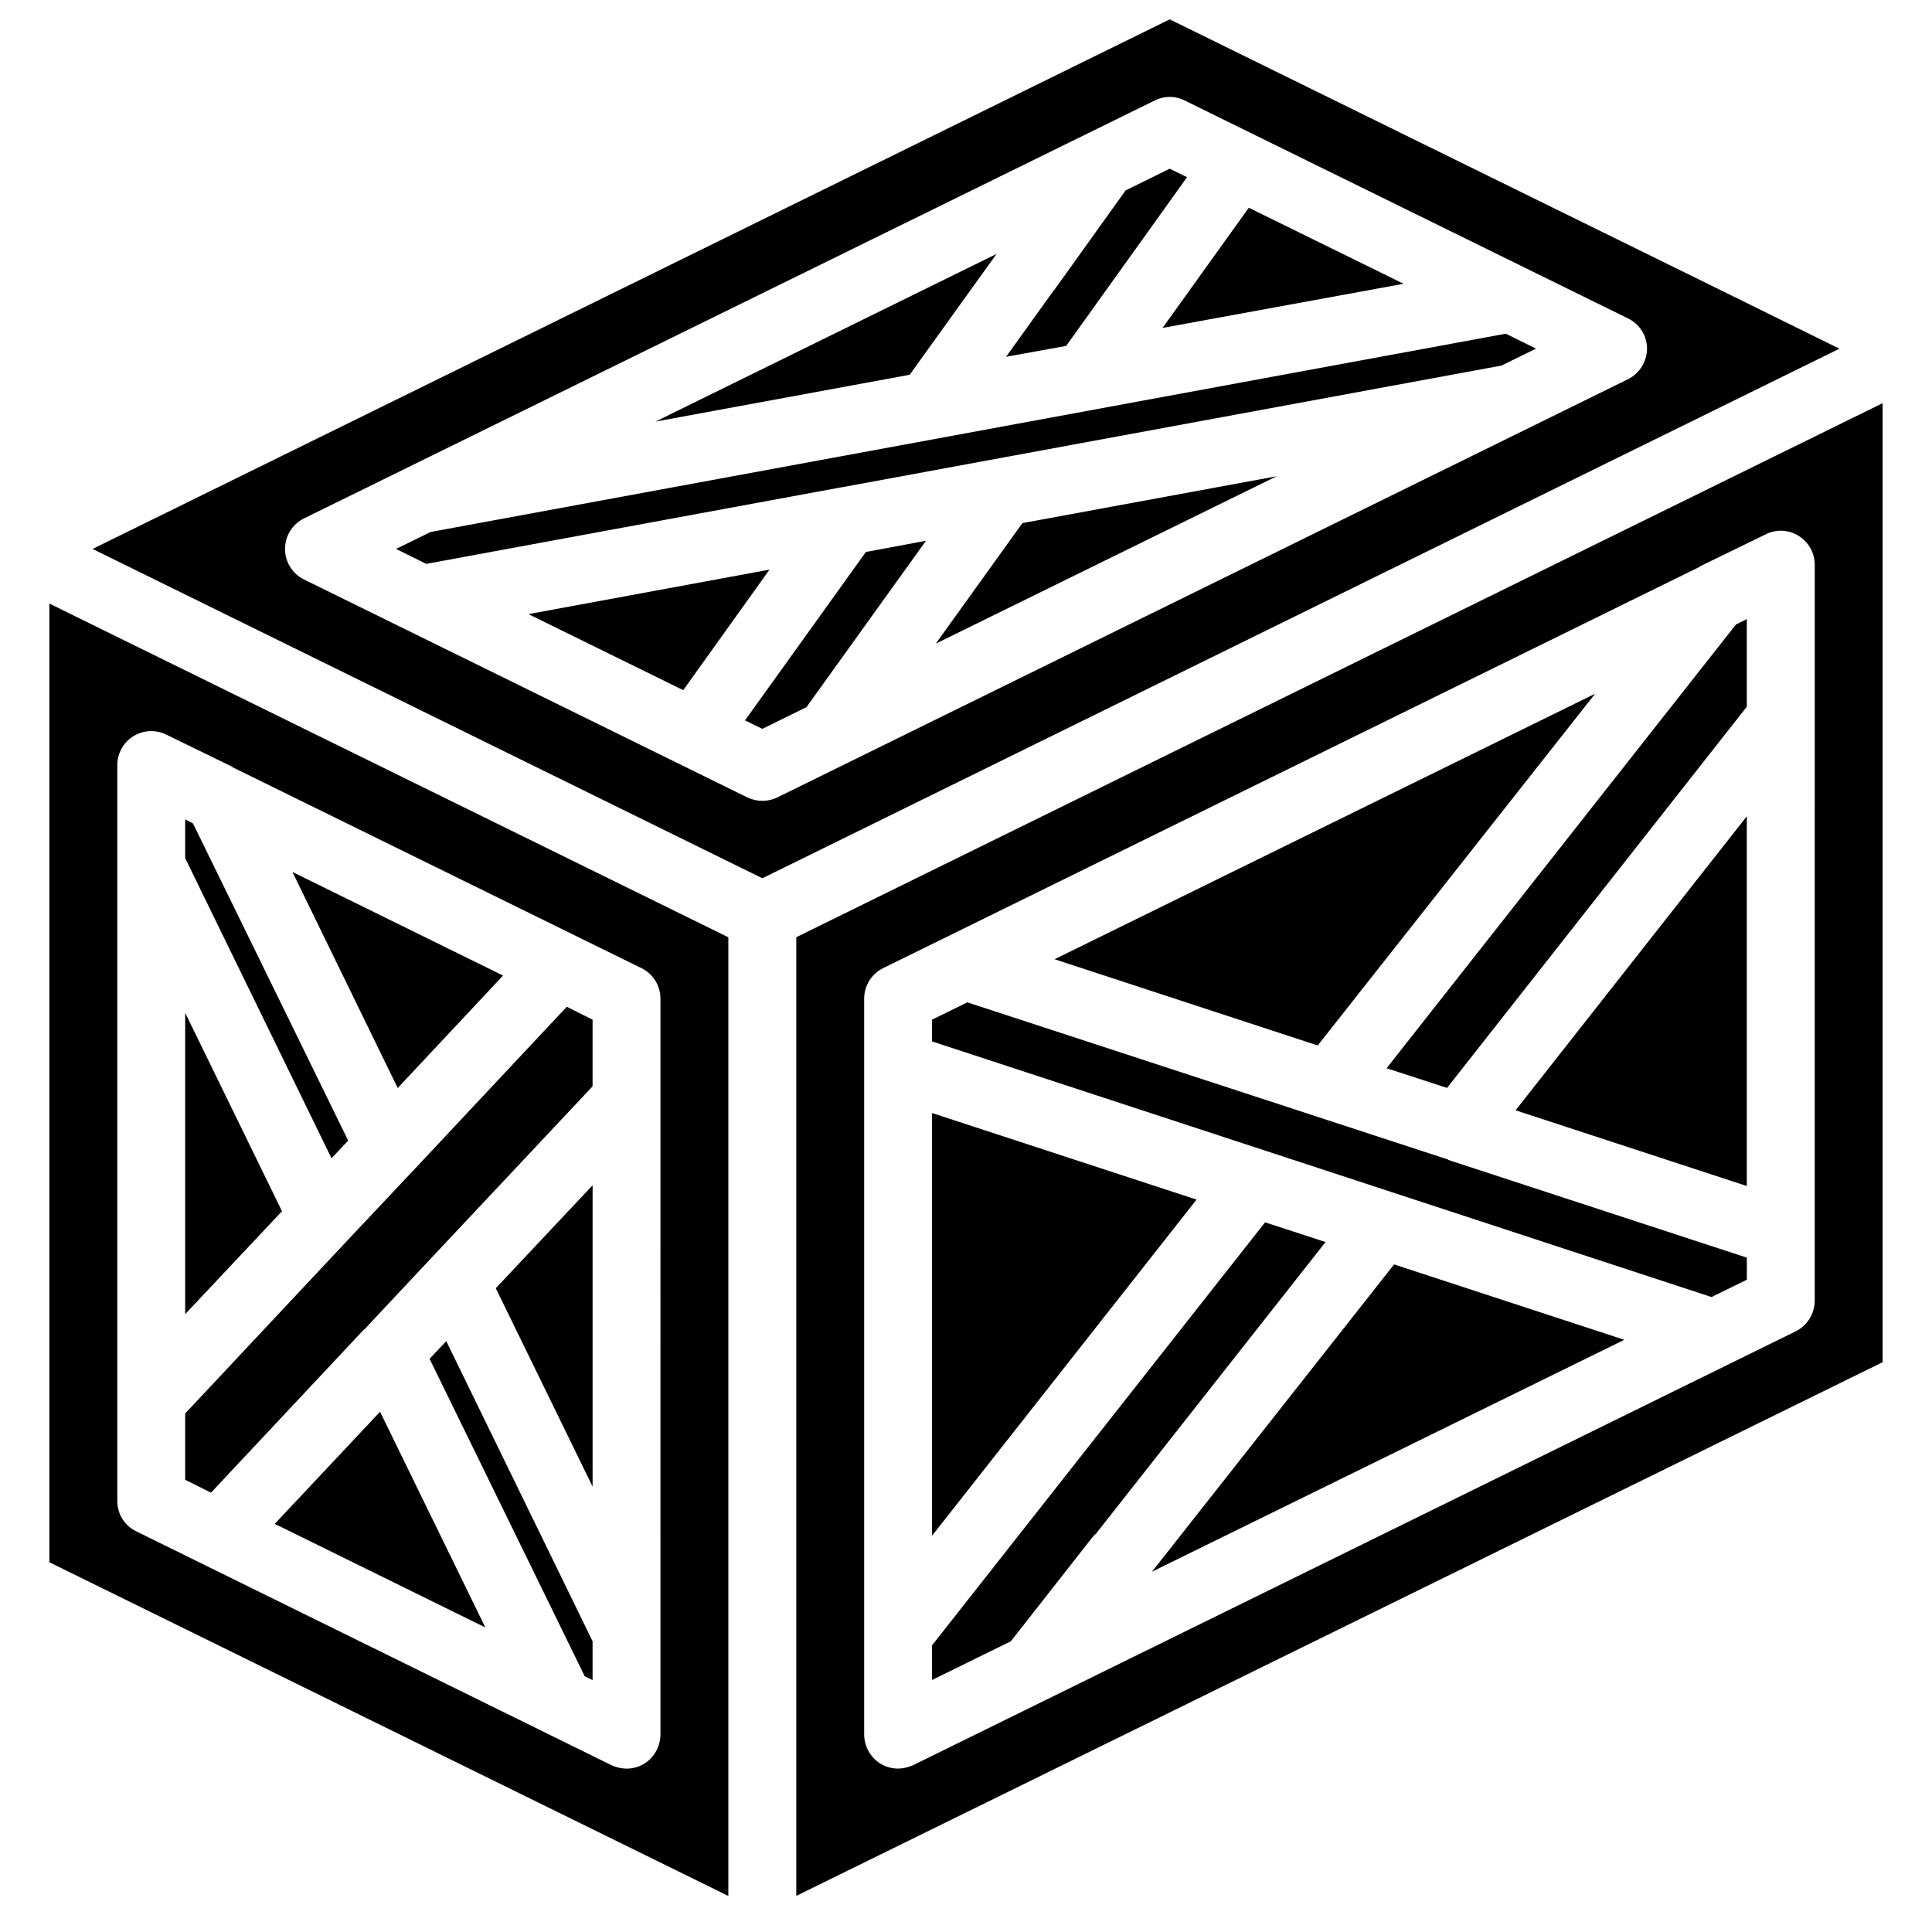
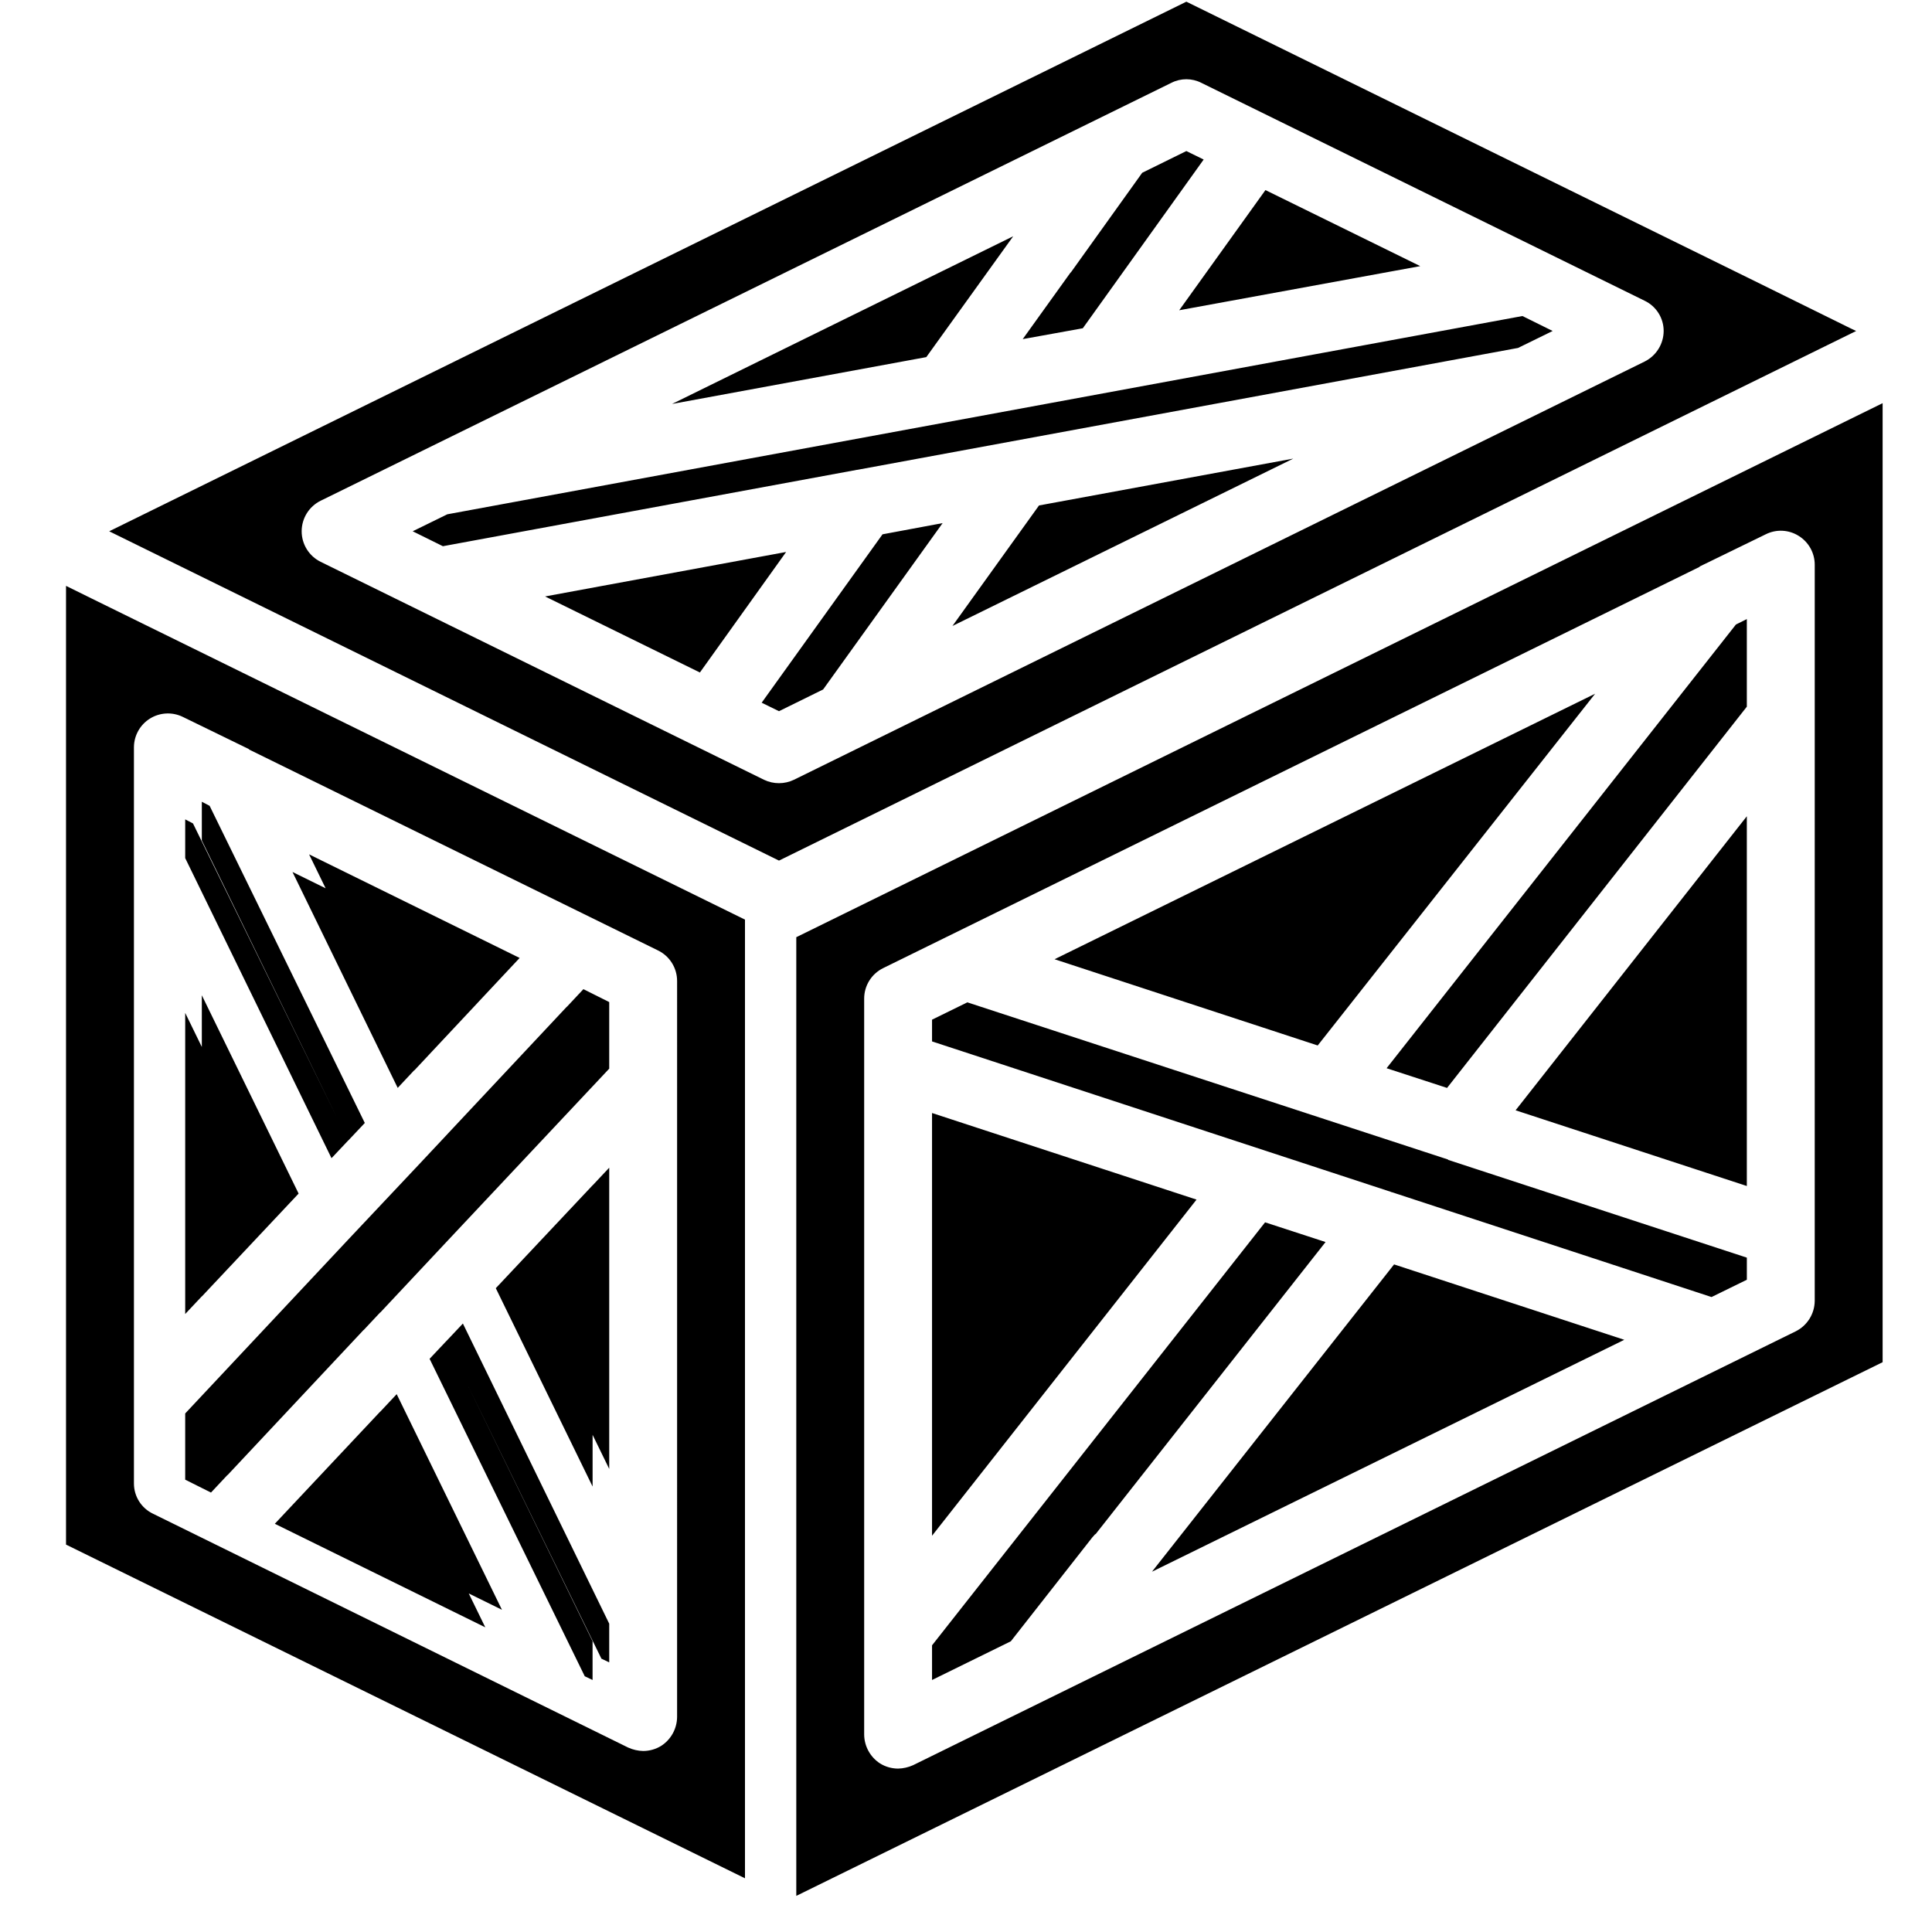
<svg xmlns="http://www.w3.org/2000/svg" fill="#000000" width="800px" height="800px" version="1.1" viewBox="144 144 512 512">
-   <path d="m606.92 458.3v-97.973l-61.27 77.91zm-2.879-148.8-92.578 117.59 16.016 5.219 79.441-101.03v-23.211zm-154.74 251 125.14-61.445-60.996-19.973zm117.41-232.65-143.23 70.352 69.723 22.852zm-175.71 111.11v112.01l70.086-89.066zm136.75 12.324-127.39-41.652-9.359 4.59v5.758l121.55 39.852c0.07 0.07 0.172 0.105 0.27 0.09l84.746 27.801 9.359-4.586v-5.852l-79.172-25.91zm-48.492 16.645-88.258 112.1v9.176l20.875-10.254 21.59-27.531c0.27-0.27 0.449-0.539 0.723-0.809 0.09 0 0.09-0.09 0.18-0.09l60.906-77.371zm-178.22 69.996v-79.801l-25.641 27.258zm305.89-79.621v-97.973l-61.27 77.91zm-95.457-31.219 16.016 5.219 79.441-101.03v-23.211l-2.879 1.438zm-62.164 133.42 125.14-61.445-60.996-19.973zm117.41-232.65-143.23 70.352 69.723 22.852zm-175.71 111.11v112.01l70.086-89.066zm136.75 12.324-127.39-41.652-9.359 4.59v5.758l121.55 39.852c0.07 0.07 0.172 0.105 0.27 0.09l84.746 27.801 9.359-4.586v-5.852l-79.172-25.91zm-48.492 16.645-88.258 112.1v9.176l20.875-10.254 21.59-27.531c0.27-0.27 0.449-0.539 0.723-0.809 0.09 0 0.09-0.09 0.18-0.09l60.906-77.371zm158.52-214.57-282.76 139v254.06l287.89-141.43v-254.15zm-12.863 235.35c-0.02 3.434-1.969 6.566-5.039 8.098l-233.91 114.98c-1.246 0.562-2.594 0.871-3.961 0.902-1.684-0.004-3.332-0.469-4.766-1.352-2.606-1.676-4.195-4.551-4.231-7.648v-195.04c-0.004-3.441 1.949-6.582 5.039-8.098l216.37-106.34v-0.09l17.543-8.547c2.789-1.391 6.098-1.219 8.727 0.449 2.641 1.645 4.238 4.539 4.231 7.648zm-323.88 49.215v-79.801l-25.641 27.258zm89.965-98.965v112.01l70.086-89.066zm88.258 28.969-88.258 112.1v9.176l20.875-10.254 21.59-27.531c0.27-0.27 0.449-0.539 0.723-0.809 0.09 0 0.09-0.09 0.18-0.09l60.906-77.371zm-178.22 69.996v-79.801l-25.641 27.258zm226.71-86.551v-0.09l-127.39-41.652-9.359 4.59v5.758l121.55 39.852c0.07 0.07 0.172 0.105 0.27 0.09l84.746 27.801 9.359-4.586v-5.852zm-136.75-12.414v112.01l70.086-89.066zm32.48-40.754 69.723 22.852 73.504-93.203zm89.965 80.879-64.145 81.418 125.14-61.445zm90.598-169.59-92.578 117.59 16.016 5.219 79.441-101.03v-23.211zm-180.56 88.707 69.723 22.852 73.504-93.203zm122.17 40.035 61.27 20.062v-97.973zm-270.26 47.141 25.641 52.543v-79.801zm-53.887-110.3 27.887 57.219 27.891-29.781zm40.754 124.33-4.41 4.68 41.113 84.117 2.07 0.988v-10.254zm-17.543 18.715-27.891 29.688 55.777 27.441zm49.48-107.33-40.305 43.004c-0.023 0-0.047 0.012-0.066 0.027-0.016 0.016-0.023 0.039-0.023 0.062l-17.543 18.625-43.184 46.062v17.543l6.836 3.418 40.305-43.004c0.09 0 0.09-0.09 0.18-0.09l17.453-18.621 43.184-45.973v-17.633zm-18.805 74.582 25.641 52.543v-79.801zm-80.25-123.16-2.066-1.078v10.258l38.773 79.527 4.41-4.676zm-2.066 50.203v79.801l25.641-27.262zm101.12-1.621-40.305 43.004c-0.023 0-0.047 0.012-0.066 0.027-0.016 0.016-0.023 0.039-0.023 0.062l-17.543 18.625-43.184 46.062v17.543l6.836 3.418 40.305-43.004c0.09 0 0.09-0.09 0.18-0.09l17.453-18.621 43.184-45.973v-17.633zm-18.805 74.582 25.641 52.543v-79.801zm-80.25-123.16-2.066-1.078v10.258l38.773 79.527 4.41-4.676zm105.89 175.71v-79.801l-25.641 27.258zm-43.184-33.828 41.113 84.117 2.07 0.988v-10.254l-38.773-79.531zm19.434-101.57-55.777-27.438 27.887 57.219zm-60.457 145.3 55.777 27.441-27.887-57.129zm-23.75-135.4v79.801l25.641-27.262zm101.12-1.621-40.305 43.004c-0.023 0-0.047 0.012-0.066 0.027-0.016 0.016-0.023 0.039-0.023 0.062l-17.543 18.625-43.184 46.062v17.543l6.836 3.418 40.305-43.004c0.09 0 0.09-0.09 0.18-0.09l17.453-18.621 43.184-45.973v-17.633zm-57.938 35.449-41.117-84.031-2.066-1.078v10.258l38.773 79.527zm64.773 91.676v-79.801l-25.641 27.258zm-43.184-33.828 41.113 84.117 2.07 0.988v-10.254l-38.773-79.531zm19.434-101.57-55.777-27.438 27.887 57.219zm-60.457 145.3 55.777 27.441-27.887-57.129zm-23.75-135.4v79.801l25.641-27.262zm60.816 41.383c-0.023 0-0.047 0.012-0.066 0.027-0.016 0.016-0.023 0.039-0.023 0.062l-17.543 18.625-43.184 46.062v17.543l6.836 3.418 40.305-43.004c0.09 0 0.09-0.09 0.18-0.09l17.453-18.621 43.184-45.973v-17.633l-6.836-3.422zm-17.633-7.555-41.117-84.031-2.066-1.078v10.258l38.773 79.527zm-72.242-138.91-6.93-3.418v254.07l179.93 88.434v-254.06zm155.01 296.35c-0.035 3.098-1.621 5.973-4.227 7.648-1.434 0.883-3.086 1.348-4.769 1.352-1.367-0.031-2.711-0.34-3.957-0.902l-125.95-61.984c-3.082-1.477-5.039-4.59-5.039-8.008v-195.14c0.027-3.094 1.637-5.953 4.269-7.582 2.629-1.625 5.91-1.785 8.688-0.426l17.543 8.547v0.09l108.41 53.262c3.086 1.516 5.043 4.656 5.035 8.098zm-123.88-241.47-2.066-1.078v10.258l38.773 79.527 4.41-4.676zm-2.066 50.203v79.801l25.641-27.262zm101.12-1.621-40.305 43.004c-0.023 0-0.047 0.012-0.066 0.027-0.016 0.016-0.023 0.039-0.023 0.062l-17.543 18.625-43.184 46.062v17.543l6.836 3.418 40.305-43.004c0.09 0 0.09-0.09 0.18-0.09l17.453-18.621 43.184-45.973v-17.633zm-49.48 107.33-27.891 29.688 55.777 27.441zm17.543-18.715-4.41 4.68 41.113 84.117 2.07 0.988v-10.254zm-40.754-124.33 27.887 57.219 27.891-29.781zm53.887 110.3 25.641 52.543v-79.801zm-80.25-123.16-2.066-1.078v10.258l38.773 79.527 4.41-4.676zm-2.066 50.203v79.801l25.641-27.262zm101.12-1.621-40.305 43.004c-0.023 0-0.047 0.012-0.066 0.027-0.016 0.016-0.023 0.039-0.023 0.062l-17.543 18.625-43.184 46.062v17.543l6.836 3.418 40.305-43.004c0.09 0 0.09-0.09 0.18-0.09l17.453-18.621 43.184-45.973v-17.633zm-49.48 107.33-27.891 29.688 55.777 27.441zm17.543-18.715-4.41 4.68 41.113 84.117 2.07 0.988v-10.254zm-40.754-124.33 27.887 57.219 27.891-29.781zm53.887 110.3 25.641 52.543v-79.801zm240.57-266.21-41.023-20.152-22.852 31.848zm-123.97 95.363 90.324-44.355-67.383 12.418zm66.574-123.61-4.59-2.25-11.695 5.758-18.621 26c-0.125 0.203-0.273 0.383-0.449 0.539l-12.598 17.543 15.926-2.879zm-50.473 20.332-90.414 44.441 67.383-12.414zm-149.97 73.684-9.176 4.496 8.008 3.961 109.76-20.246h0.09l175.07-32.297 9.176-4.496-8.008-3.961zm83.309 49.93 4.59 2.25 11.695-5.758 31.668-44.086-15.926 2.969zm-57.398-28.16 41.027 20.152 22.852-31.938zm345.92-71.074-26.992-13.312-148.98-73.234-285.46 140.35 177.5 87.27 285.46-140.35zm-54.52 8.82-225.46 110.84c-2.5 1.199-5.414 1.199-7.918 0l-117.49-57.758c-3.086-1.52-5.039-4.66-5.039-8.098s1.953-6.578 5.039-8.098l225.45-110.75c2.488-1.262 5.43-1.262 7.918 0l117.5 57.758c3.078 1.477 5.039 4.59 5.035 8.008-0.016 3.434-1.965 6.562-5.035 8.098z" />
+   <path d="m606.92 458.3v-97.973l-61.27 77.91zm-2.879-148.8-92.578 117.59 16.016 5.219 79.441-101.03v-23.211zm-154.74 251 125.14-61.445-60.996-19.973zm117.41-232.65-143.23 70.352 69.723 22.852zm-175.71 111.11v112.01l70.086-89.066zm136.75 12.324-127.39-41.652-9.359 4.59v5.758l121.55 39.852c0.07 0.07 0.172 0.105 0.27 0.09l84.746 27.801 9.359-4.586v-5.852l-79.172-25.91zm-48.492 16.645-88.258 112.1v9.176l20.875-10.254 21.59-27.531c0.27-0.27 0.449-0.539 0.723-0.809 0.09 0 0.09-0.09 0.18-0.09l60.906-77.371zm-178.22 69.996v-79.801l-25.641 27.258zm305.89-79.621v-97.973l-61.27 77.91zm-95.457-31.219 16.016 5.219 79.441-101.03v-23.211l-2.879 1.438zm-62.164 133.42 125.14-61.445-60.996-19.973zm117.41-232.65-143.23 70.352 69.723 22.852zm-175.71 111.11v112.01l70.086-89.066zm136.75 12.324-127.39-41.652-9.359 4.59v5.758l121.55 39.852c0.07 0.07 0.172 0.105 0.27 0.09l84.746 27.801 9.359-4.586v-5.852l-79.172-25.91zm-48.492 16.645-88.258 112.1v9.176l20.875-10.254 21.59-27.531c0.27-0.27 0.449-0.539 0.723-0.809 0.09 0 0.09-0.09 0.18-0.09l60.906-77.371zm158.52-214.57-282.76 139v254.06l287.89-141.43v-254.15zm-12.863 235.35c-0.02 3.434-1.969 6.566-5.039 8.098l-233.91 114.98c-1.246 0.562-2.594 0.871-3.961 0.902-1.684-0.004-3.332-0.469-4.766-1.352-2.606-1.676-4.195-4.551-4.231-7.648v-195.04c-0.004-3.441 1.949-6.582 5.039-8.098l216.37-106.34v-0.09l17.543-8.547c2.789-1.391 6.098-1.219 8.727 0.449 2.641 1.645 4.238 4.539 4.231 7.648zm-323.88 49.215v-79.801l-25.641 27.258zm89.965-98.965v112.01l70.086-89.066zm88.258 28.969-88.258 112.1v9.176l20.875-10.254 21.59-27.531c0.27-0.27 0.449-0.539 0.723-0.809 0.09 0 0.09-0.09 0.18-0.09l60.906-77.371zm-178.22 69.996v-79.801l-25.641 27.258zm226.71-86.551v-0.09l-127.39-41.652-9.359 4.59v5.758l121.55 39.852c0.07 0.07 0.172 0.105 0.27 0.09l84.746 27.801 9.359-4.586v-5.852zm-136.75-12.414v112.01l70.086-89.066zm32.48-40.754 69.723 22.852 73.504-93.203zm89.965 80.879-64.145 81.418 125.14-61.445zm90.598-169.59-92.578 117.59 16.016 5.219 79.441-101.03v-23.211zm-180.56 88.707 69.723 22.852 73.504-93.203zm122.17 40.035 61.27 20.062v-97.973zm-270.26 47.141 25.641 52.543v-79.801zm-53.887-110.3 27.887 57.219 27.891-29.781zm40.754 124.33-4.41 4.68 41.113 84.117 2.07 0.988v-10.254zm-17.543 18.715-27.891 29.688 55.777 27.441zm49.48-107.33-40.305 43.004c-0.023 0-0.047 0.012-0.066 0.027-0.016 0.016-0.023 0.039-0.023 0.062l-17.543 18.625-43.184 46.062v17.543l6.836 3.418 40.305-43.004c0.09 0 0.09-0.09 0.18-0.09l17.453-18.621 43.184-45.973v-17.633zm-18.805 74.582 25.641 52.543v-79.801zm-80.25-123.16-2.066-1.078v10.258l38.773 79.527 4.41-4.676zm-2.066 50.203v79.801l25.641-27.262zm101.12-1.621-40.305 43.004c-0.023 0-0.047 0.012-0.066 0.027-0.016 0.016-0.023 0.039-0.023 0.062l-17.543 18.625-43.184 46.062v17.543l6.836 3.418 40.305-43.004c0.09 0 0.09-0.09 0.18-0.09l17.453-18.621 43.184-45.973v-17.633zm-18.805 74.582 25.641 52.543v-79.801zm-80.25-123.16-2.066-1.078v10.258l38.773 79.527 4.41-4.676zm105.89 175.71v-79.801l-25.641 27.258zm-43.184-33.828 41.113 84.117 2.07 0.988v-10.254l-38.773-79.531m19.434-101.57-55.777-27.438 27.887 57.219zm-60.457 145.3 55.777 27.441-27.887-57.129zm-23.75-135.4v79.801l25.641-27.262zm101.12-1.621-40.305 43.004c-0.023 0-0.047 0.012-0.066 0.027-0.016 0.016-0.023 0.039-0.023 0.062l-17.543 18.625-43.184 46.062v17.543l6.836 3.418 40.305-43.004c0.09 0 0.09-0.09 0.18-0.09l17.453-18.621 43.184-45.973v-17.633zm-57.938 35.449-41.117-84.031-2.066-1.078v10.258l38.773 79.527zm64.773 91.676v-79.801l-25.641 27.258zm-43.184-33.828 41.113 84.117 2.07 0.988v-10.254l-38.773-79.531zm19.434-101.57-55.777-27.438 27.887 57.219zm-60.457 145.3 55.777 27.441-27.887-57.129zm-23.75-135.4v79.801l25.641-27.262zm60.816 41.383c-0.023 0-0.047 0.012-0.066 0.027-0.016 0.016-0.023 0.039-0.023 0.062l-17.543 18.625-43.184 46.062v17.543l6.836 3.418 40.305-43.004c0.09 0 0.09-0.09 0.18-0.09l17.453-18.621 43.184-45.973v-17.633l-6.836-3.422zm-17.633-7.555-41.117-84.031-2.066-1.078v10.258l38.773 79.527zm-72.242-138.91-6.93-3.418v254.07l179.93 88.434v-254.06zm155.01 296.35c-0.035 3.098-1.621 5.973-4.227 7.648-1.434 0.883-3.086 1.348-4.769 1.352-1.367-0.031-2.711-0.34-3.957-0.902l-125.95-61.984c-3.082-1.477-5.039-4.59-5.039-8.008v-195.14c0.027-3.094 1.637-5.953 4.269-7.582 2.629-1.625 5.91-1.785 8.688-0.426l17.543 8.547v0.09l108.41 53.262c3.086 1.516 5.043 4.656 5.035 8.098zm-123.88-241.47-2.066-1.078v10.258l38.773 79.527 4.41-4.676zm-2.066 50.203v79.801l25.641-27.262zm101.12-1.621-40.305 43.004c-0.023 0-0.047 0.012-0.066 0.027-0.016 0.016-0.023 0.039-0.023 0.062l-17.543 18.625-43.184 46.062v17.543l6.836 3.418 40.305-43.004c0.09 0 0.09-0.09 0.18-0.09l17.453-18.621 43.184-45.973v-17.633zm-49.48 107.33-27.891 29.688 55.777 27.441zm17.543-18.715-4.41 4.68 41.113 84.117 2.07 0.988v-10.254zm-40.754-124.33 27.887 57.219 27.891-29.781zm53.887 110.3 25.641 52.543v-79.801zm-80.25-123.16-2.066-1.078v10.258l38.773 79.527 4.41-4.676zm-2.066 50.203v79.801l25.641-27.262zm101.12-1.621-40.305 43.004c-0.023 0-0.047 0.012-0.066 0.027-0.016 0.016-0.023 0.039-0.023 0.062l-17.543 18.625-43.184 46.062v17.543l6.836 3.418 40.305-43.004c0.09 0 0.09-0.09 0.18-0.09l17.453-18.621 43.184-45.973v-17.633zm-49.48 107.33-27.891 29.688 55.777 27.441zm17.543-18.715-4.41 4.68 41.113 84.117 2.07 0.988v-10.254zm-40.754-124.33 27.887 57.219 27.891-29.781zm53.887 110.3 25.641 52.543v-79.801zm240.57-266.21-41.023-20.152-22.852 31.848zm-123.97 95.363 90.324-44.355-67.383 12.418zm66.574-123.61-4.59-2.25-11.695 5.758-18.621 26c-0.125 0.203-0.273 0.383-0.449 0.539l-12.598 17.543 15.926-2.879zm-50.473 20.332-90.414 44.441 67.383-12.414zm-149.97 73.684-9.176 4.496 8.008 3.961 109.76-20.246h0.09l175.07-32.297 9.176-4.496-8.008-3.961zm83.309 49.93 4.59 2.25 11.695-5.758 31.668-44.086-15.926 2.969zm-57.398-28.16 41.027 20.152 22.852-31.938zm345.92-71.074-26.992-13.312-148.98-73.234-285.46 140.35 177.5 87.27 285.46-140.35zm-54.52 8.82-225.46 110.84c-2.5 1.199-5.414 1.199-7.918 0l-117.49-57.758c-3.086-1.52-5.039-4.66-5.039-8.098s1.953-6.578 5.039-8.098l225.45-110.75c2.488-1.262 5.43-1.262 7.918 0l117.5 57.758c3.078 1.477 5.039 4.59 5.035 8.008-0.016 3.434-1.965 6.562-5.035 8.098z" />
</svg>